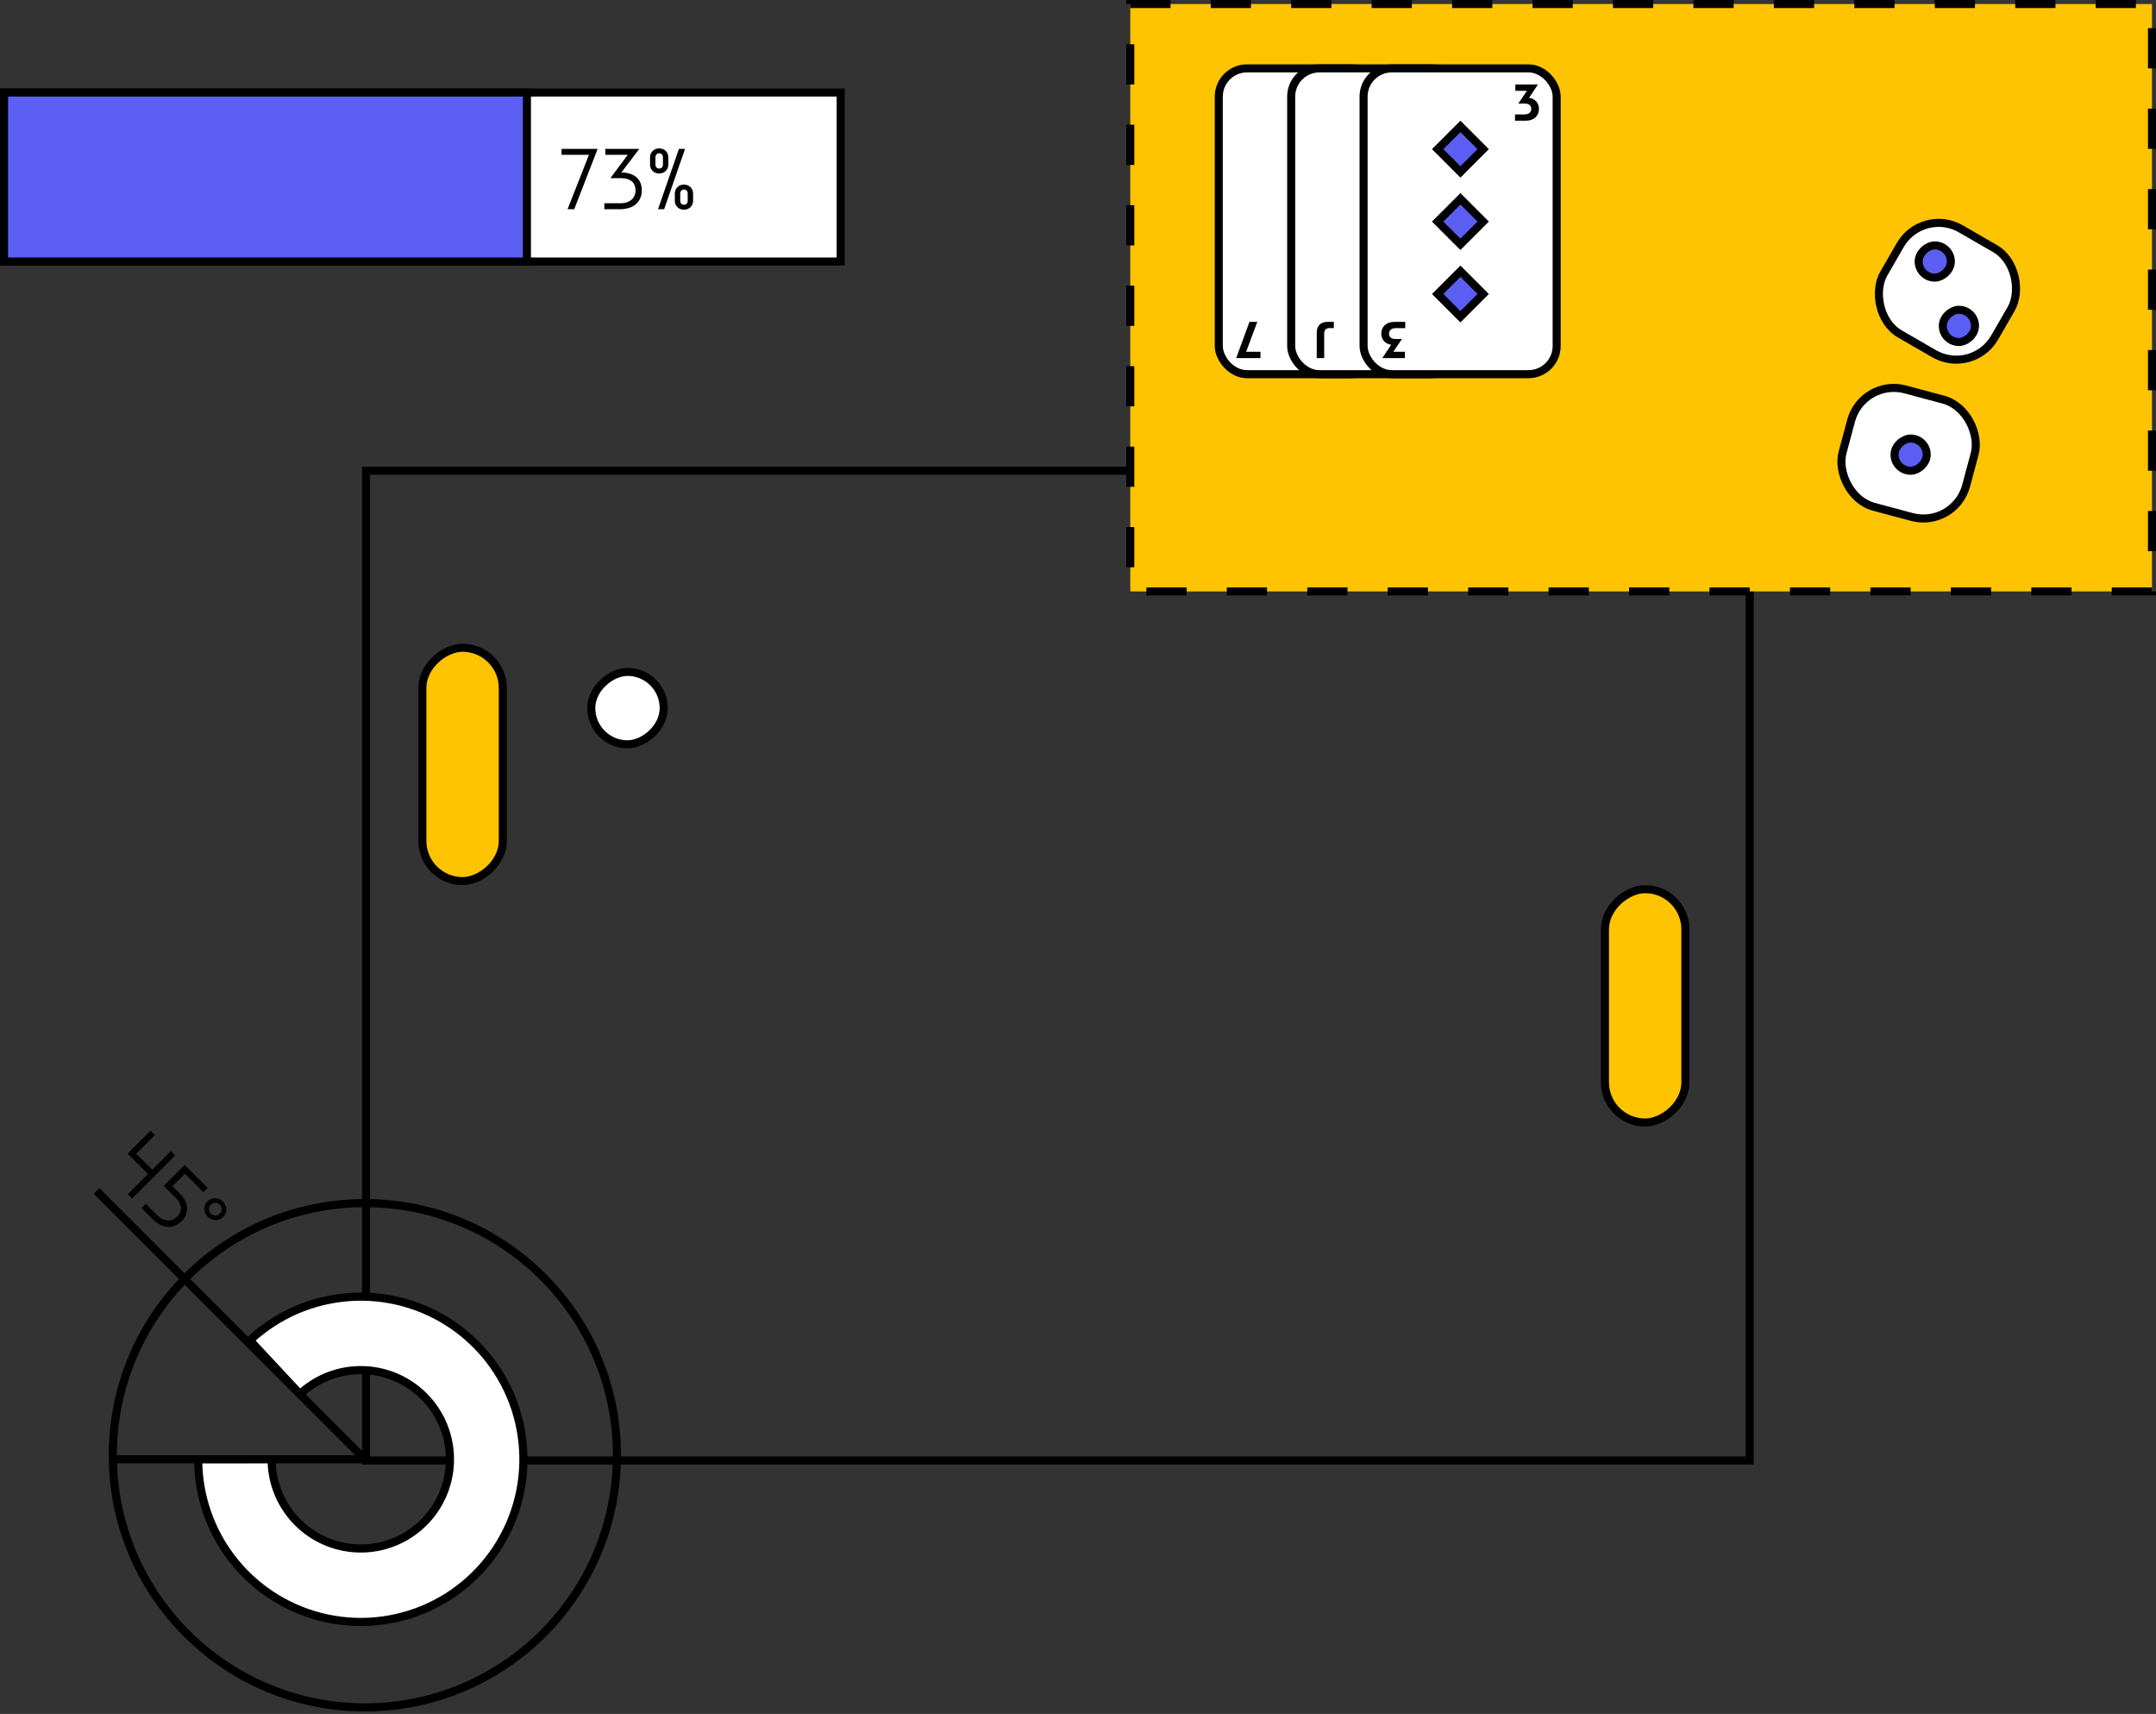
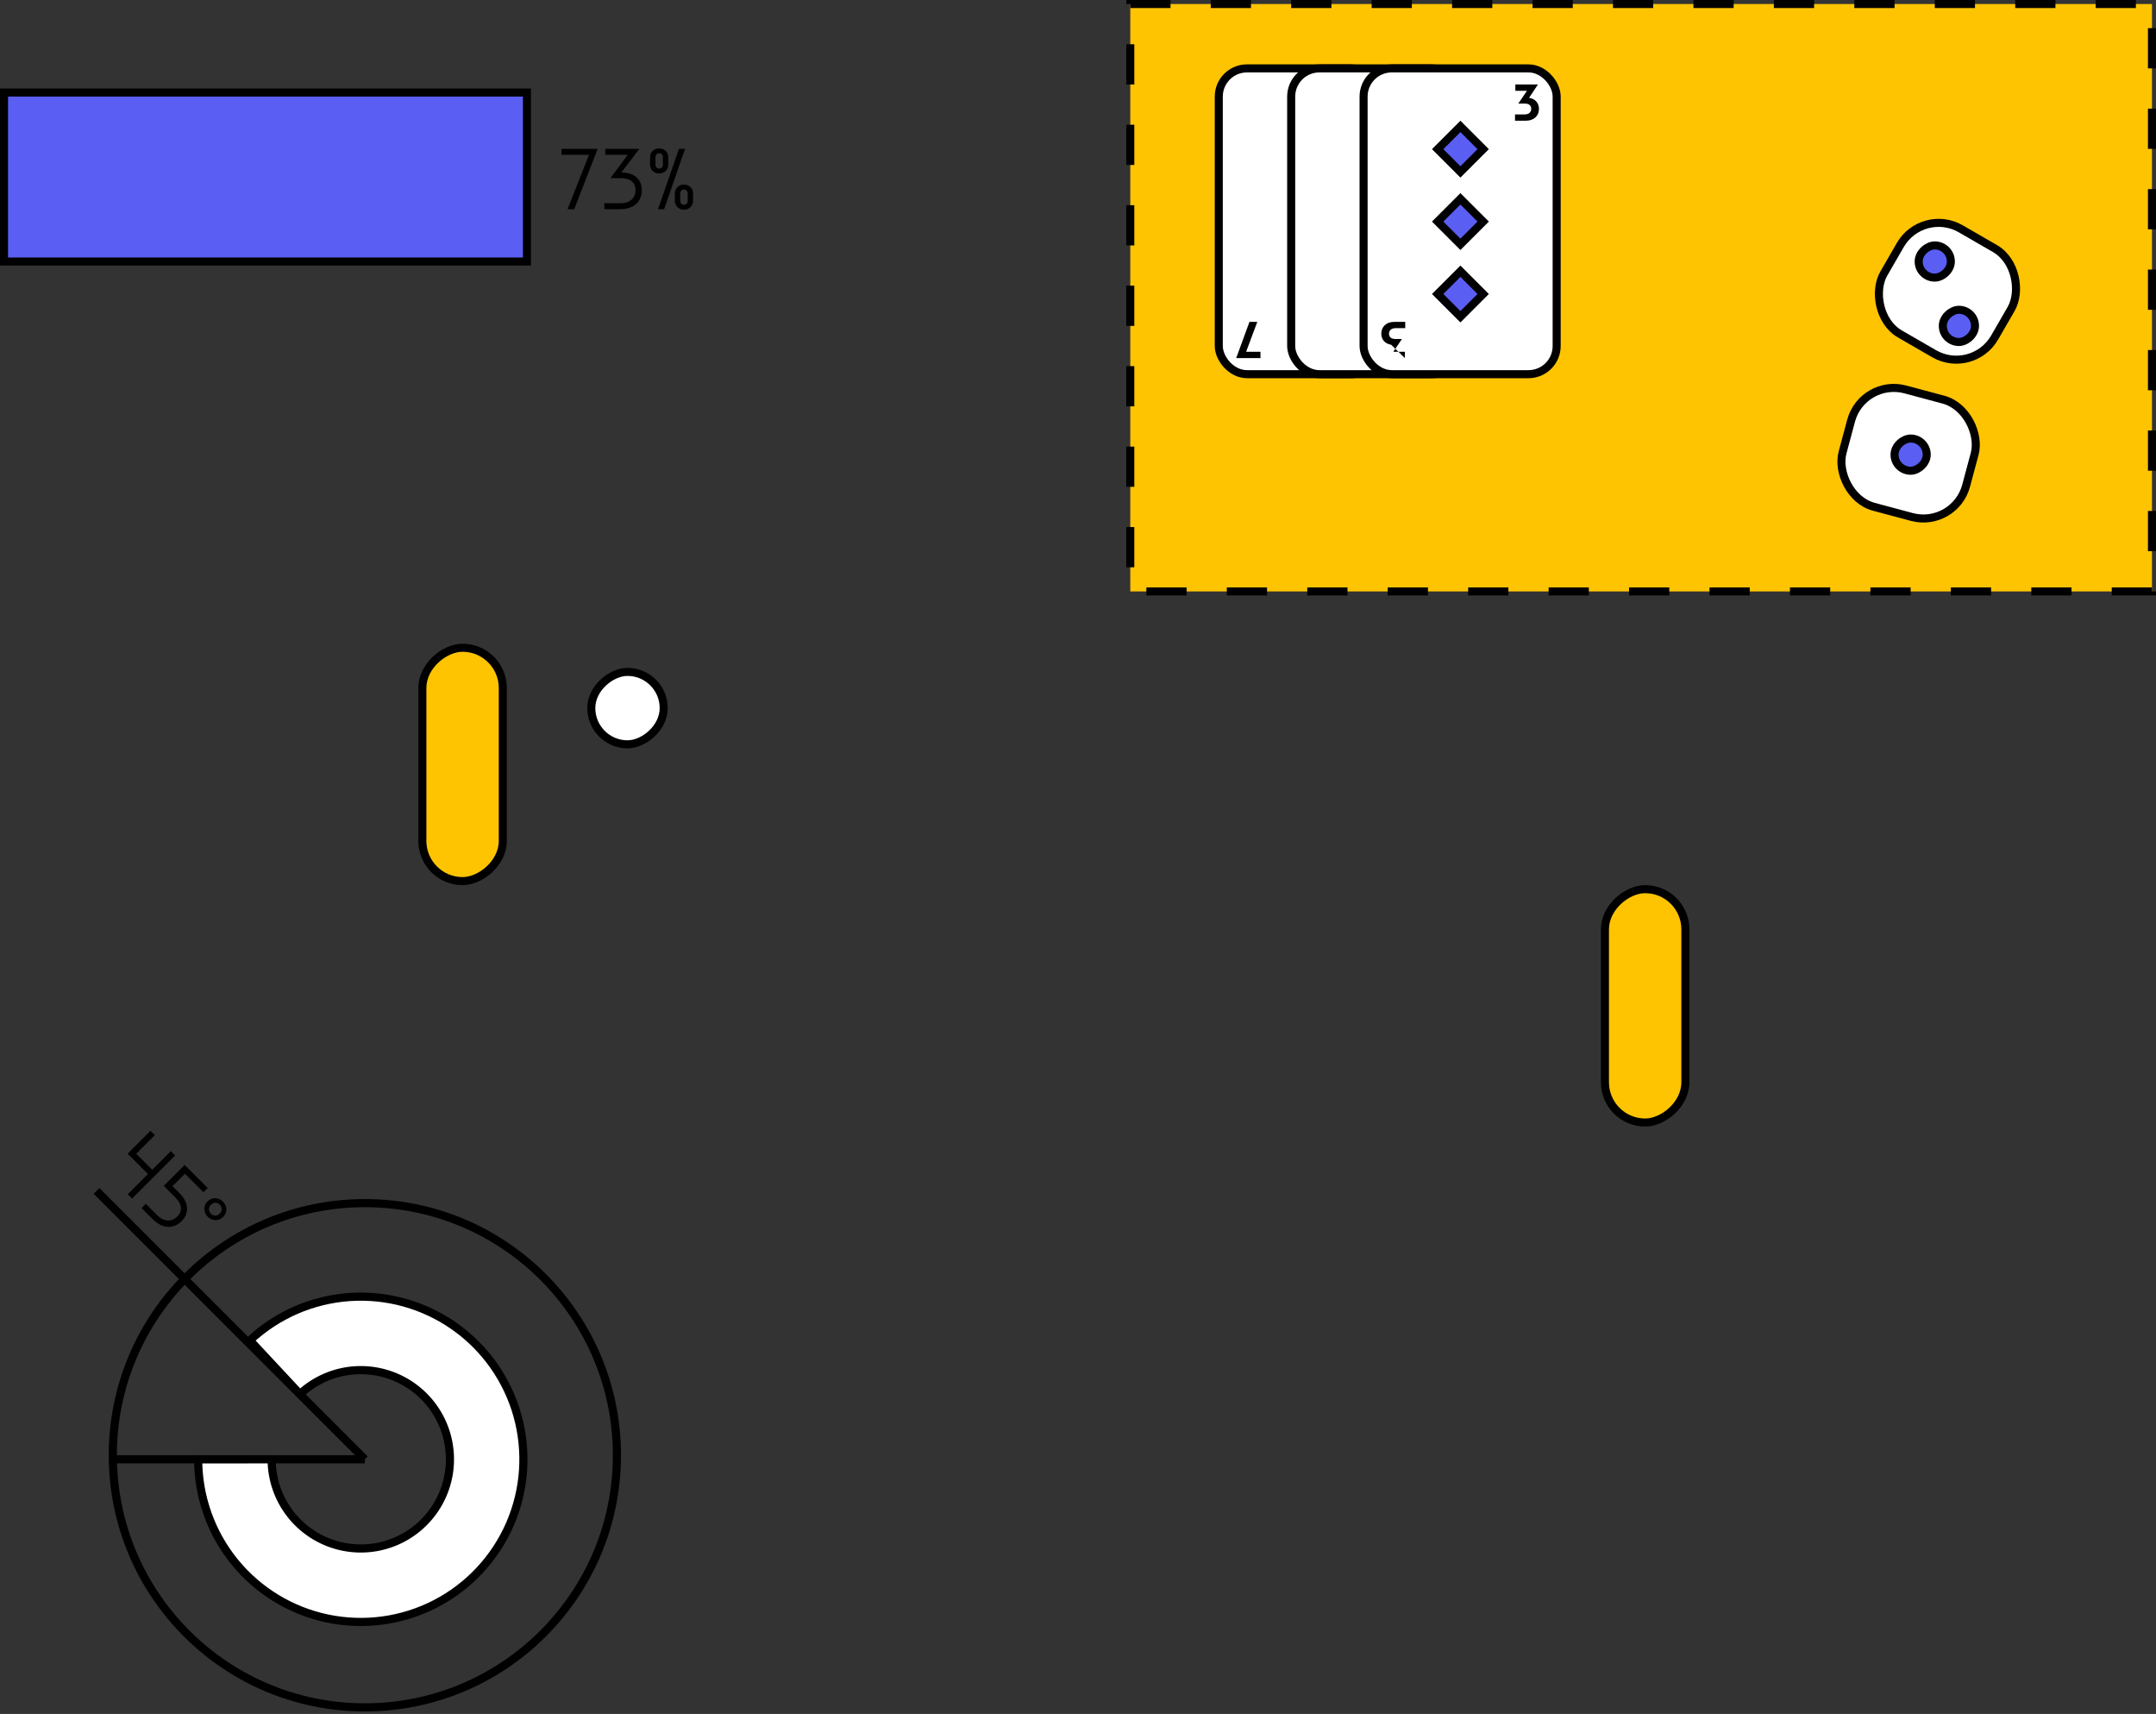
<svg xmlns="http://www.w3.org/2000/svg" width="268" height="213" viewBox="0 0 268 213" fill="none">
  <rect x="0" y="0" width="268" height="213" fill="#333333" stroke="none" />
-   <rect x="45.5" y="58.5" width="172" height="123" stroke="black" />
  <rect x="62.5" y="80.5" width="29" height="10" rx="5" transform="rotate(90 62.5 80.5)" fill="#FFC401" stroke="black" />
  <rect x="82.5" y="83.5" width="9" height="9" rx="4.5" transform="rotate(90 82.5 83.5)" fill="white" stroke="black" />
  <rect x="209.5" y="110.5" width="29" height="10" rx="5" transform="rotate(90 209.5 110.5)" fill="#FFC401" stroke="black" />
  <rect x="140.5" y="0.5" width="127" height="73" fill="#FFC401" stroke="black" stroke-dasharray="5 5" />
  <rect x="151.5" y="8.5" width="20" height="38" rx="3.5" fill="white" stroke="black" />
  <rect x="160.5" y="8.5" width="21" height="38" rx="3.5" fill="white" stroke="black" />
-   <path d="M165.04 40L165.802 40L165.802 40.774L165.25 40.774C164.818 40.774 164.602 41.008 164.602 41.476L164.602 44.5L163.678 44.5L163.678 41.362C163.678 40.462 164.17 40 165.04 40Z" fill="black" />
  <path d="M153.664 44.5L155.314 40L156.286 40L154.9 43.714L156.682 43.714L156.682 44.5L153.664 44.5Z" fill="black" />
  <rect x="169.5" y="8.5" width="24" height="38" rx="3.5" fill="white" stroke="black" />
  <rect x="181.536" y="15.707" width="4" height="4" transform="rotate(45 181.536 15.707)" fill="#5B5EF3" stroke="black" />
  <rect x="181.536" y="24.707" width="4" height="4" transform="rotate(45 181.536 24.707)" fill="#5B5EF3" stroke="black" />
  <rect x="181.536" y="33.707" width="4" height="4" transform="rotate(45 181.536 33.707)" fill="#5B5EF3" stroke="black" />
  <path d="M191.3 13.536C191.3 14.346 190.73 15 189.656 15H188.324V14.22H189.518C190.076 14.22 190.34 13.902 190.34 13.53C190.34 13.17 190.13 12.87 189.518 12.87H188.732L189.806 11.286H188.366V10.5H191.174L190.07 12.156C190.88 12.282 191.3 12.846 191.3 13.536Z" fill="black" />
-   <path d="M171.7 41.464C171.7 40.654 172.27 40 173.344 40L174.676 40L174.676 40.78L173.482 40.78C172.924 40.78 172.66 41.098 172.66 41.47C172.66 41.83 172.87 42.13 173.482 42.13L174.268 42.13L173.194 43.714L174.634 43.714L174.634 44.5L171.826 44.5L172.93 42.844C172.12 42.718 171.7 42.154 171.7 41.464Z" fill="black" />
+   <path d="M171.7 41.464C171.7 40.654 172.27 40 173.344 40L174.676 40L174.676 40.78L173.482 40.78C172.924 40.78 172.66 41.098 172.66 41.47C172.66 41.83 172.87 42.13 173.482 42.13L174.268 42.13L173.194 43.714L174.634 43.714L174.634 44.5L172.93 42.844C172.12 42.718 171.7 42.154 171.7 41.464Z" fill="black" />
  <rect x="231.521" y="46.972" width="15.905" height="15.1" rx="5.5" transform="rotate(15 231.521 46.972)" fill="white" stroke="black" />
  <rect x="239.5" y="54.5" width="4" height="4" rx="2" transform="rotate(90 239.5 54.5)" fill="#5B5EF3" stroke="black" />
  <rect x="238.966" y="25.683" width="15.905" height="15.1" rx="5.5" transform="rotate(30 238.966 25.683)" fill="white" stroke="black" />
  <rect x="242.5" y="30.5" width="4" height="4" rx="2" transform="rotate(90 242.5 30.5)" fill="#5B5EF3" stroke="black" />
  <rect x="245.5" y="38.5" width="4" height="4" rx="2" transform="rotate(90 245.5 38.5)" fill="#5B5EF3" stroke="black" />
-   <rect x="0.5" y="11.5" width="104" height="21" fill="white" stroke="black" />
  <path d="M74.29 18.5L71.38 26H70.55L73.21 19.24H69.8V18.5H74.29ZM79.78 23.65C79.78 24.89 78.97 26 77.05 26H75.12V25.26H77.1C78.44 25.26 79 24.49 79 23.66C79 22.87 78.59 22.14 77.1 22.14H75.88L78.03 19.24H75.24V18.5H79.47L77.24 21.43C79.06 21.46 79.78 22.47 79.78 23.65ZM83.074 20.45C83.074 21.09 82.594 21.56 81.934 21.56C81.284 21.56 80.804 21.09 80.804 20.45V19.55C80.804 18.92 81.284 18.44 81.934 18.44C82.604 18.44 83.074 18.92 83.074 19.55V20.45ZM82.554 26H81.794L84.394 18.5H85.154L82.554 26ZM81.474 20.47C81.474 20.75 81.674 20.95 81.934 20.95C82.214 20.95 82.404 20.75 82.404 20.47V19.54C82.404 19.26 82.214 19.05 81.934 19.05C81.674 19.05 81.474 19.26 81.474 19.54V20.47ZM86.154 24.95C86.154 25.59 85.674 26.06 85.014 26.06C84.364 26.06 83.884 25.59 83.884 24.95V24.05C83.884 23.42 84.364 22.94 85.014 22.94C85.684 22.94 86.154 23.42 86.154 24.05V24.95ZM84.554 24.97C84.554 25.25 84.754 25.45 85.014 25.45C85.294 25.45 85.484 25.25 85.484 24.97V24.04C85.484 23.76 85.294 23.55 85.014 23.55C84.754 23.55 84.554 23.76 84.554 24.04V24.97Z" fill="black" />
  <rect x="0.5" y="11.5" width="65" height="21" fill="#5B5EF3" stroke="black" />
  <circle cx="45.354" cy="180.849" r="31.332" stroke="black" stroke-width="1.011" />
  <path d="M14.021 181.354H45.354" stroke="black" stroke-width="1.011" />
  <path d="M12 148L45.354 181.354" stroke="black" stroke-width="1.011" />
  <path d="M21.776 143.592L16.416 148.952L15.88 148.416L18.396 145.9L15.866 143.37L18.71 140.526L19.247 141.062L16.931 143.377L18.925 145.371L21.241 143.056L21.776 143.592ZM18.949 151.484L17.598 150.134L18.127 149.605L19.513 150.991C20.471 151.949 21.422 151.799 22.015 151.206C22.579 150.641 22.808 149.826 21.743 148.761L20.357 147.375L22.958 144.773L25.817 147.632L25.288 148.161L22.987 145.86L21.443 147.404L22.272 148.233C23.623 149.583 23.437 150.898 22.579 151.756C21.693 152.642 20.321 152.857 18.949 151.484ZM27.733 151.235C27.075 151.892 26.246 151.635 25.825 151.213C25.403 150.792 25.146 149.963 25.803 149.305C26.468 148.64 27.29 148.905 27.712 149.327C28.133 149.748 28.398 150.57 27.733 151.235ZM26.218 149.72C25.86 150.077 25.918 150.534 26.211 150.827C26.504 151.12 26.961 151.178 27.318 150.82C27.676 150.463 27.619 150.006 27.326 149.713C27.032 149.42 26.575 149.362 26.218 149.72Z" fill="black" />
  <path d="M31.06 166.572C34.457 163.403 38.843 161.501 43.479 161.186C48.114 160.871 52.717 162.163 56.512 164.843C60.306 167.524 63.062 171.43 64.315 175.904C65.567 180.379 65.24 185.148 63.389 189.409C61.537 193.671 58.274 197.164 54.149 199.302C50.024 201.44 45.288 202.091 40.739 201.146C36.19 200.202 32.105 197.719 29.171 194.115C26.238 190.512 24.636 186.008 24.634 181.362L33.765 181.358C33.766 183.906 34.644 186.375 36.253 188.351C37.861 190.327 40.101 191.688 42.595 192.206C45.089 192.724 47.686 192.367 49.948 191.195C52.21 190.023 53.999 188.107 55.014 185.771C56.029 183.434 56.209 180.819 55.522 178.366C54.835 175.913 53.324 173.771 51.243 172.301C49.163 170.831 46.639 170.123 44.097 170.296C41.556 170.468 39.151 171.511 37.288 173.249L31.06 166.572Z" fill="white" stroke="black" stroke-width="1.011" />
</svg>